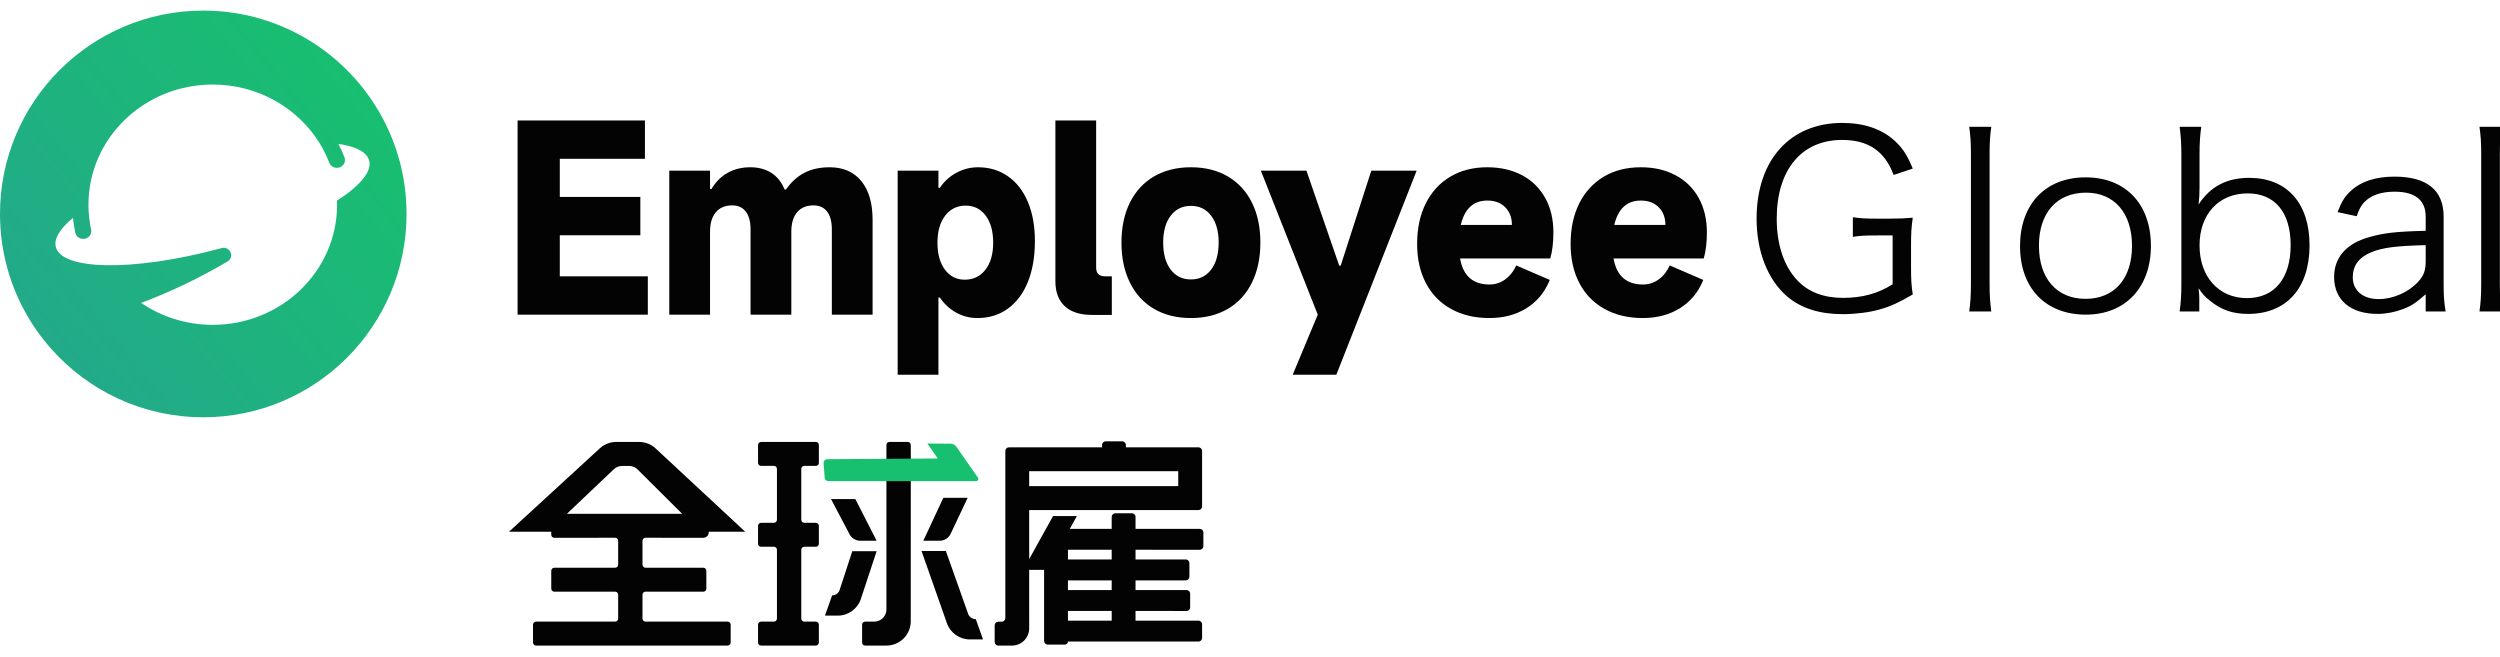
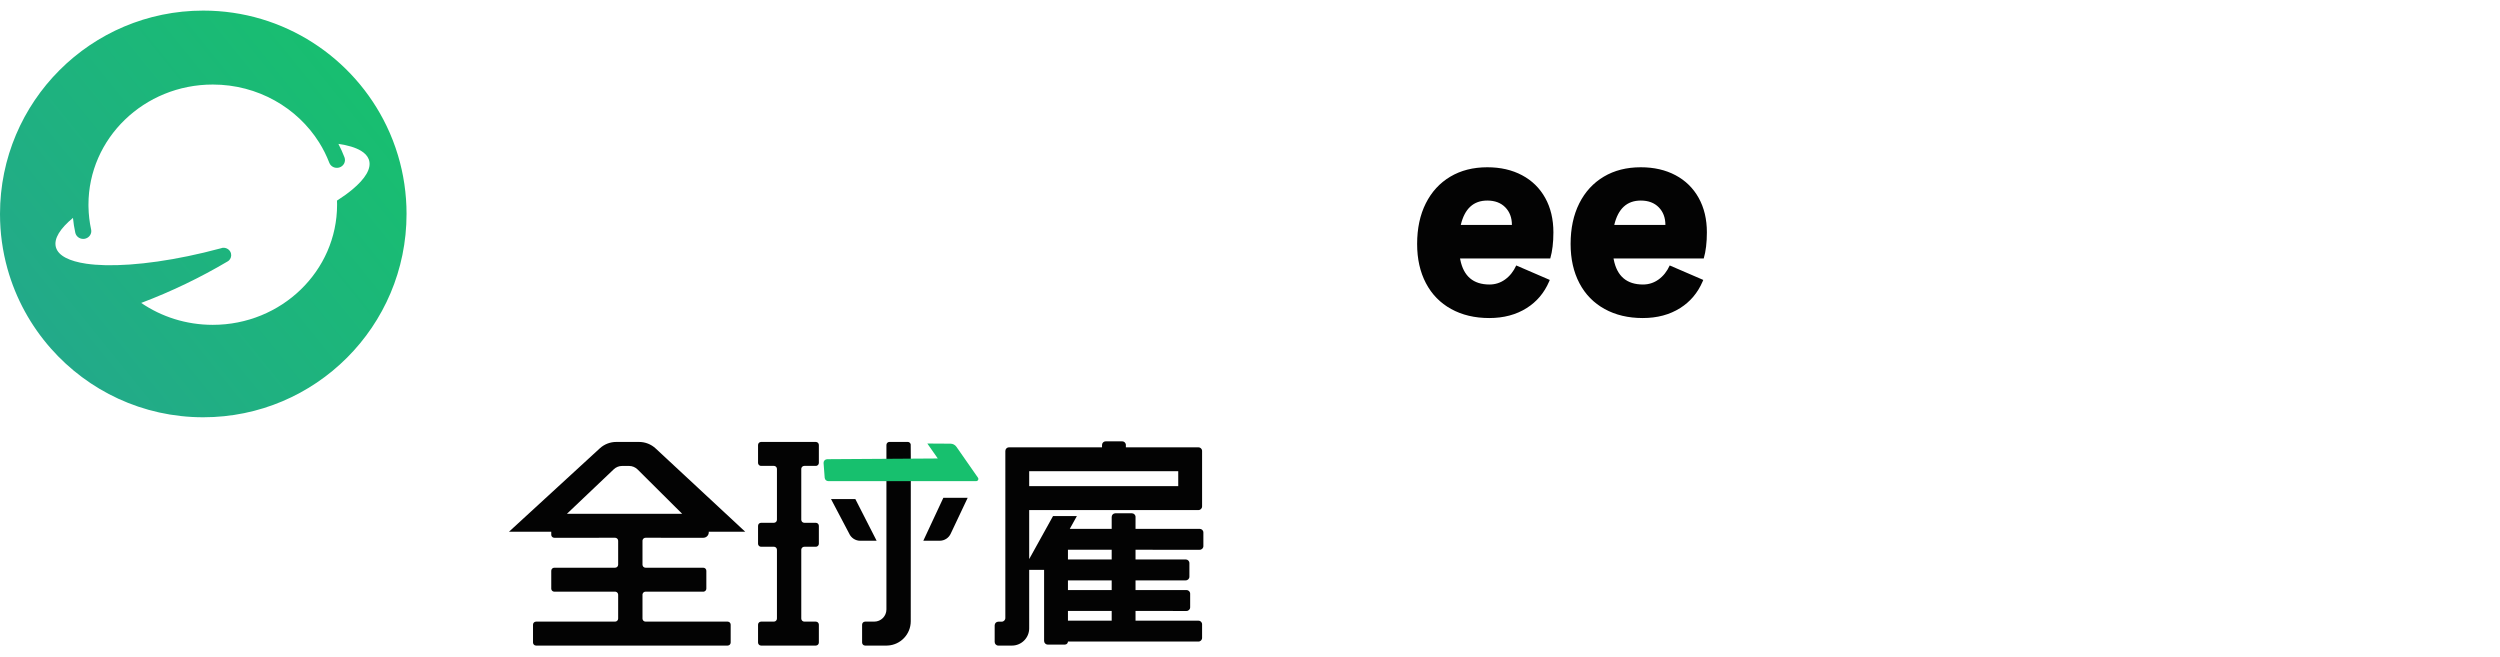
<svg xmlns="http://www.w3.org/2000/svg" width="563px" height="148px" viewBox="0 0 563 148" version="1.1">
  <title>全球雇-中</title>
  <defs>
    <linearGradient x1="99.968%" y1="20.005%" x2="14.075%" y2="89.539%" id="linearGradient-1">
      <stop stop-color="#17C06E" offset="0%" />
      <stop stop-color="#23A98A" offset="100%" />
    </linearGradient>
  </defs>
  <g id="全球雇-中" stroke="none" stroke-width="1" fill="none" fill-rule="evenodd">
    <g id="编组">
      <rect id="矩形" x="0" y="0" width="563.355" height="148" />
      <g id="编组-48" transform="translate(0, 2.387)">
-         <path d="M414.994,68.36 C417.814,68.36 420.911,67.977 423.234,67.321 C425.777,66.609 427.436,65.843 430.754,63.928 C430.423,61.739 430.367,60.426 430.367,57.854 L430.367,52.82 C430.367,50.303 430.423,48.935 430.754,46.637 C429.183,46.787 427.751,46.846 425.521,46.854 L423.289,46.855 C420.303,46.855 418.92,46.801 417.261,46.527 L417.261,50.959 C418.81,50.686 420.082,50.631 422.957,50.631 L426.22,50.631 L426.22,61.63 C422.957,63.709 419.418,64.694 415.049,64.694 C410.681,64.694 407.252,63.381 404.764,60.754 C401.722,57.526 400.118,52.71 400.118,46.855 C400.118,35.857 405.704,29.126 414.828,29.126 C420.745,29.126 424.45,31.643 426.441,37.006 L430.754,35.583 C429.538,32.628 428.542,31.042 426.718,29.345 C423.787,26.664 419.805,25.296 414.883,25.296 C403.105,25.296 395.584,33.668 395.584,46.855 C395.584,54.243 398.072,60.535 402.386,64.311 C405.593,67.047 409.741,68.36 414.994,68.36 Z M448.442,67.758 C448.166,65.57 448.055,64.092 448.055,61.63 L448.055,32.355 C448.055,29.619 448.166,28.141 448.442,26.172 L443.465,26.172 C443.742,28.141 443.852,29.619 443.852,32.3 L443.852,61.63 C443.852,64.092 443.742,65.788 443.465,67.758 L448.442,67.758 Z M469.733,68.47 C478.636,68.47 484.387,62.341 484.387,52.984 C484.387,43.572 478.691,37.553 469.677,37.553 C460.664,37.553 454.912,43.572 454.912,53.039 C454.912,62.505 460.664,68.47 469.733,68.47 Z M469.677,64.913 C463.207,64.913 459.17,60.371 459.17,52.929 C459.17,45.542 463.207,41 469.788,41 C476.147,41 480.129,45.597 480.129,52.984 C480.129,60.371 476.147,64.913 469.677,64.913 Z M506.286,68.306 C514.912,68.306 520.111,62.505 520.111,52.875 C520.111,43.353 515.023,37.663 506.507,37.663 C501.475,37.663 497.714,39.633 495.115,43.682 C495.281,42.259 495.336,41.274 495.336,39.797 L495.336,32.41 C495.336,29.783 495.447,28.196 495.723,26.172 L490.857,26.172 C491.134,28.306 491.244,30.057 491.244,32.355 L491.244,61.466 C491.244,64.092 491.134,65.679 490.857,67.758 L495.281,67.758 L495.281,64.694 C495.281,63.983 495.226,63.545 495.115,62.505 C496,63.819 496.498,64.42 497.714,65.351 C500.258,67.43 502.802,68.306 506.286,68.306 Z M506.009,64.749 C499.65,64.749 495.336,59.933 495.336,52.875 C495.336,45.871 499.65,41.165 506.175,41.165 C512.313,41.165 515.853,45.433 515.853,52.82 C515.853,60.316 512.203,64.749 506.009,64.749 Z M535.429,68.306 C537.309,68.306 539.3,67.922 541.18,67.211 C543.06,66.5 544.111,65.788 546.267,63.873 L546.267,67.758 L550.747,67.758 C550.415,65.57 550.304,64.202 550.304,61.739 L550.304,46.363 C550.304,40.453 546.544,37.389 539.244,37.389 C535.097,37.389 531.779,38.429 529.512,40.508 C528.129,41.712 527.41,42.861 526.415,45.378 L530.728,46.308 C531.281,44.667 531.723,43.901 532.442,43.135 C533.991,41.548 536.258,40.782 539.3,40.782 C543.889,40.782 546.267,42.697 546.267,46.418 L546.267,49.591 C539.465,49.756 536.811,50.084 533.548,51.014 C528.406,52.437 525.641,55.611 525.641,59.988 C525.641,65.186 529.346,68.306 535.429,68.306 Z M535.705,64.968 C532.111,64.968 529.843,63.052 529.843,60.043 C529.843,57.416 531.226,55.556 534.046,54.407 C536.535,53.367 539.687,52.984 546.267,52.82 L546.267,56.377 C546.267,58.565 545.825,59.715 544.553,61.083 C542.396,63.435 538.912,64.968 535.705,64.968 Z M563.355,67.758 C563.078,65.57 562.968,64.092 562.968,61.63 L562.968,32.355 C562.968,29.619 563.078,28.141 563.355,26.172 L558.378,26.172 C558.654,28.141 558.765,29.619 558.765,32.3 L558.765,61.63 C558.765,64.092 558.654,65.788 558.378,67.758 L563.355,67.758 Z" id="SalaryGlobal" fill="#030303" fill-rule="nonzero" />
-         <path d="M145.89,68.475 L145.89,59.837 L126.065,59.837 L126.065,50.602 L144.207,50.602 L144.207,41.964 L126.065,41.964 L126.065,33.38 L145.239,33.38 L145.239,24.742 L116.56,24.742 L116.56,68.475 L145.89,68.475 Z M159.9,68.475 L159.9,49.787 C159.9,47.903 160.335,46.445 161.204,45.413 C162.073,44.381 163.304,43.865 164.897,43.865 C166.237,43.865 167.26,44.336 167.966,45.277 C168.672,46.219 169.025,47.541 169.025,49.243 L169.025,49.243 L169.025,68.475 L178.205,68.475 L178.205,49.787 C178.205,47.903 178.639,46.445 179.508,45.413 C180.377,44.381 181.608,43.865 183.202,43.865 C184.542,43.865 185.564,44.336 186.271,45.277 C186.977,46.219 187.33,47.541 187.33,49.243 L187.33,49.243 L187.33,68.475 L196.509,68.475 L196.509,47.125 C196.509,43.358 195.658,40.442 193.956,38.378 C192.254,36.314 189.883,35.281 186.841,35.281 C184.632,35.281 182.731,35.698 181.138,36.531 C179.545,37.364 178.169,38.613 177.01,40.279 L177.01,40.279 L176.684,40.279 C176.032,38.65 175.045,37.409 173.724,36.558 C172.402,35.707 170.818,35.281 168.971,35.281 C167.052,35.281 165.35,35.698 163.865,36.531 C162.381,37.364 161.168,38.577 160.226,40.171 L160.226,40.171 L159.9,40.171 L159.9,36.042 L150.721,36.042 L150.721,68.475 L159.9,68.475 Z M211.334,82.003 L211.334,64.618 L211.66,64.618 C212.637,66.067 213.859,67.198 215.326,68.013 C216.792,68.828 218.395,69.236 220.133,69.236 C222.74,69.236 225.021,68.529 226.977,67.117 C228.932,65.704 230.435,63.694 231.485,61.087 C232.535,58.479 233.06,55.419 233.06,51.905 C233.06,48.537 232.535,45.603 231.485,43.104 C230.435,40.605 228.941,38.677 227.004,37.319 C225.067,35.96 222.812,35.281 220.241,35.281 C218.54,35.281 216.928,35.689 215.407,36.504 C213.887,37.319 212.637,38.45 211.66,39.899 L211.66,39.899 L211.334,39.899 L211.334,36.042 L202.154,36.042 L202.154,82.003 L211.334,82.003 Z M217.254,60.598 C215.407,60.598 213.923,59.846 212.8,58.343 C211.678,56.84 211.117,54.821 211.117,52.286 C211.117,49.714 211.696,47.677 212.855,46.174 C214.013,44.671 215.552,43.919 217.471,43.919 C219.354,43.919 220.857,44.671 221.98,46.174 C223.102,47.677 223.663,49.714 223.663,52.286 C223.663,54.821 223.084,56.84 221.925,58.343 C220.767,59.846 219.21,60.598 217.254,60.598 Z M250.383,68.529 L250.383,59.837 L248.808,59.837 C247.504,59.837 246.853,59.185 246.853,57.881 L246.853,57.881 L246.853,24.742 L237.673,24.742 L237.673,60.924 C237.673,63.386 238.38,65.27 239.792,66.574 C241.204,67.878 243.232,68.529 245.875,68.529 L245.875,68.529 L250.383,68.529 Z M268.195,69.236 C271.382,69.236 274.152,68.548 276.506,67.171 C278.859,65.795 280.67,63.821 281.937,61.25 C283.204,58.678 283.838,55.672 283.838,52.231 C283.838,48.791 283.204,45.794 281.937,43.24 C280.67,40.687 278.859,38.722 276.506,37.346 C274.152,35.969 271.382,35.281 268.195,35.281 C265.009,35.281 262.239,35.969 259.885,37.346 C257.531,38.722 255.721,40.687 254.454,43.24 C253.186,45.794 252.553,48.791 252.553,52.231 C252.553,55.672 253.186,58.678 254.454,61.25 C255.721,63.821 257.531,65.795 259.885,67.171 C262.239,68.548 265.009,69.236 268.195,69.236 Z M268.195,60.543 C266.276,60.543 264.755,59.801 263.633,58.316 C262.51,56.831 261.949,54.803 261.949,52.231 C261.949,49.696 262.51,47.686 263.633,46.201 C264.755,44.716 266.276,43.974 268.195,43.974 C270.114,43.974 271.635,44.716 272.758,46.201 C273.88,47.686 274.442,49.696 274.442,52.231 C274.442,54.803 273.88,56.831 272.758,58.316 C271.635,59.801 270.114,60.543 268.195,60.543 Z M300.944,82.003 L319.031,36.042 L308.82,36.042 L301.922,57.447 L301.596,57.447 L294.209,36.042 L283.943,36.042 L296.762,68.475 L291.113,82.003 L300.944,82.003 Z" id="Employe" fill="#030303" fill-rule="nonzero" />
        <path d="M0,45.792 C0,50.064 0.583,54.201 1.679,58.126 L1.679,58.126 C3.564,64.875 6.952,70.995 11.467,76.102 L11.467,76.102 C19.851,85.597 32.113,91.583 45.776,91.583 L45.776,91.583 C71.056,91.583 91.554,71.082 91.554,45.792 L91.554,45.792 C91.554,41.216 90.884,36.798 89.635,32.631 L89.635,32.631 C88.951,30.341 88.091,28.126 87.07,26.002 L87.07,26.002 C79.688,10.621 63.969,0 45.776,0 L45.776,0 C20.494,0 0,20.502 0,45.792 M19.246,51.345 C20.155,51.09 20.717,50.203 20.523,49.309 L20.523,49.309 C20.161,47.646 19.957,45.928 19.928,44.17 L19.928,44.17 C19.921,44.018 19.921,43.862 19.921,43.711 L19.921,43.711 C19.921,28.767 32.456,16.651 47.916,16.651 L47.916,16.651 C58.067,16.651 66.955,21.875 71.866,29.687 L71.866,29.687 C72.774,31.136 73.545,32.673 74.164,34.282 L74.164,34.282 C74.493,35.141 75.463,35.6 76.373,35.344 L76.373,35.344 C77.389,35.059 77.943,33.998 77.575,33.04 L77.575,33.04 C77.176,32.003 76.719,30.995 76.208,30.015 L76.208,30.015 C78.362,30.322 80.092,30.843 81.298,31.575 L81.298,31.575 C82.16,32.097 82.757,32.733 83.038,33.478 L83.038,33.478 C83.064,33.544 83.088,33.614 83.109,33.683 L83.109,33.683 C83.671,35.567 82.259,37.864 79.356,40.284 L79.356,40.284 C78.366,41.111 77.205,41.949 75.89,42.79 L75.89,42.79 C75.903,43.094 75.911,43.402 75.911,43.711 L75.911,43.711 C75.911,58.653 63.375,70.768 47.916,70.768 L47.916,70.768 C41.915,70.768 36.353,68.941 31.795,65.833 L31.795,65.833 C38.614,63.257 45.135,60.111 51.304,56.459 L51.304,56.459 C51.394,56.392 51.483,56.327 51.572,56.262 L51.572,56.262 C51.964,55.872 52.166,55.299 52.019,54.688 L52.019,54.688 C51.823,53.876 51.001,53.321 50.143,53.419 L50.143,53.419 C50.134,53.42 50.124,53.421 50.114,53.423 L50.114,53.423 C49.947,53.473 49.782,53.515 49.614,53.562 L49.614,53.562 C39.71,56.23 30.497,57.488 23.727,57.335 L23.727,57.335 C22.147,57.299 20.706,57.186 19.415,56.998 L19.415,56.998 C15.624,56.441 13.165,55.223 12.606,53.343 L12.606,53.343 C12.593,53.3 12.582,53.257 12.572,53.214 L12.572,53.214 C12.103,51.341 13.545,49.072 16.432,46.682 L16.432,46.682 C16.543,47.815 16.718,48.927 16.955,50.018 L16.955,50.018 C17.136,50.853 17.899,51.415 18.736,51.415 L18.736,51.415 C18.904,51.415 19.075,51.392 19.246,51.345" id="Fill-7备份-9" fill="url(#linearGradient-1)" />
-         <path d="M205.111,106.467 L205.101,137.517 C205.101,140.443 202.809,142.833 199.923,142.989 L199.622,142.997 L194.828,142.997 C194.45,142.997 194.144,142.69 194.144,142.312 L194.144,138.287 C194.144,137.908 194.45,137.602 194.828,137.602 L196.883,137.602 C198.395,137.601 199.622,136.375 199.622,134.862 L199.622,97.815 C199.622,97.437 199.929,97.13 200.307,97.13 L204.416,97.13 C204.752,97.13 205.032,97.372 205.09,97.692 L205.101,97.815 C205.147,103.37 205.15,106.253 205.111,106.467 Z" id="路径" fill="#030303" />
+         <path d="M205.111,106.467 L205.101,137.517 C205.101,140.443 202.809,142.833 199.923,142.989 L199.622,142.997 L194.828,142.997 C194.45,142.997 194.144,142.69 194.144,142.312 L194.144,138.287 C194.144,137.908 194.45,137.602 194.828,137.602 L196.883,137.602 C198.395,137.601 199.622,136.375 199.622,134.862 L199.622,97.815 C199.622,97.437 199.929,97.13 200.307,97.13 L204.416,97.13 C204.752,97.13 205.032,97.372 205.09,97.692 C205.147,103.37 205.15,106.253 205.111,106.467 Z" id="路径" fill="#030303" />
        <g id="编组-2" transform="translate(224, 97)" fill="#030303">
          <path d="M45.888,15.482 L7.773,15.48 L7.773,15.48 L7.773,26.52 L13.144,16.828 L18.515,16.828 L16.917,19.709 L26.352,19.709 L26.353,17.025 C26.353,16.571 26.721,16.204 27.175,16.203 L30.902,16.203 C31.356,16.203 31.724,16.571 31.724,17.024 C31.724,17.025 31.724,17.025 31.723,17.025 L31.722,19.709 L31.722,19.709 L46.178,19.71 C46.632,19.71 47,20.078 47,20.531 L47,23.6 C47,24.054 46.632,24.422 46.178,24.422 C46.178,24.422 46.178,24.422 46.178,24.421 L31.722,24.42 L31.722,24.42 L31.722,26.599 L43.031,26.6 C43.485,26.6 43.853,26.968 43.853,27.422 L43.853,30.491 C43.853,30.944 43.485,31.312 43.031,31.312 C43.031,31.312 43.031,31.312 43.031,31.312 L31.722,31.312 L31.722,31.312 L31.722,33.49 L43.203,33.491 C43.657,33.491 44.024,33.859 44.024,34.313 L44.024,37.381 C44.025,37.835 43.657,38.203 43.203,38.203 C43.203,38.203 43.203,38.203 43.203,38.203 L31.722,38.201 L31.722,38.201 L31.722,40.38 L45.888,40.381 C46.342,40.382 46.71,40.749 46.71,41.203 L46.71,44.272 C46.71,44.725 46.342,45.093 45.888,45.093 C45.888,45.093 45.888,45.093 45.888,45.093 L16.501,45.093 L16.501,45.093 C16.501,45.467 16.197,45.771 15.822,45.772 C15.822,45.772 15.822,45.772 15.822,45.772 L11.952,45.772 C11.498,45.772 11.13,45.404 11.13,44.95 L11.13,28.942 L11.13,28.942 L7.773,28.942 L7.774,42.113 C7.774,44.26 6.034,46 3.887,46 C3.887,46 3.887,46 3.887,46 L0.822,46 C0.368,46 4.21715603e-15,45.632 0,45.178 L0,41.437 C8.2705922e-07,40.983 0.368,40.615 0.822,40.615 L1.58,40.615 C2.034,40.615 2.402,40.247 2.402,39.794 L2.403,2.168 C2.403,1.714 2.771,1.346 3.225,1.346 L24.175,1.346 L24.175,1.346 L24.175,0.822 C24.176,0.368 24.543,0 24.997,2.28728823e-08 L28.724,2.28728823e-08 C29.178,-0 29.546,0.368 29.546,0.821 C29.546,0.821 29.546,0.822 29.546,0.822 L29.546,1.346 L29.546,1.346 L45.888,1.346 C46.342,1.346 46.71,1.714 46.71,2.168 L46.71,14.66 C46.71,15.114 46.342,15.482 45.888,15.482 C45.888,15.482 45.888,15.482 45.888,15.482 Z M26.352,38.201 L16.501,38.201 L16.501,40.38 L26.352,40.38 L26.352,38.201 Z M26.352,31.312 L16.501,31.312 L16.501,33.49 L26.352,33.49 L26.352,31.312 Z M26.352,24.42 L16.501,24.42 L16.501,26.599 L26.352,26.599 L26.352,24.42 Z M7.773,6.73 L7.773,10.095 L41.339,10.095 L41.339,6.73 L7.773,6.73 Z" id="形状" />
        </g>
        <path d="M143.919,97.138 C145.303,97.138 146.635,97.662 147.649,98.604 L167.827,117.362 L159.609,117.362 C159.681,118.035 159.193,118.64 158.519,118.712 L158.389,118.719 L145.372,118.718 C145.036,118.718 144.757,118.961 144.699,119.28 L144.688,119.403 L144.688,124.777 C144.688,125.155 144.994,125.462 145.372,125.462 L158.384,125.463 C158.762,125.463 159.069,125.769 159.069,126.148 L159.069,130.173 C159.069,130.509 158.827,130.789 158.507,130.847 L158.384,130.858 L145.372,130.857 C145.036,130.857 144.757,131.1 144.699,131.419 L144.688,131.542 L144.688,136.916 C144.688,137.295 144.994,137.601 145.372,137.601 L163.863,137.602 C164.241,137.602 164.548,137.908 164.548,138.287 L164.548,142.312 C164.548,142.69 164.241,142.997 163.863,142.997 L120.719,142.997 C120.34,142.997 120.034,142.69 120.034,142.312 L120.034,138.287 C120.034,137.908 120.34,137.602 120.719,137.602 L138.524,137.601 C138.902,137.601 139.209,137.295 139.209,136.916 L139.209,131.542 C139.209,131.206 138.967,130.926 138.647,130.868 L138.524,130.857 L124.828,130.858 C124.491,130.858 124.212,130.616 124.154,130.296 L124.143,130.173 L124.143,126.148 C124.143,125.769 124.449,125.463 124.828,125.463 L138.524,125.462 C138.902,125.462 139.209,125.155 139.209,124.777 L139.209,119.403 C139.209,119.067 138.967,118.787 138.647,118.729 L138.524,118.718 L124.828,118.719 C124.491,118.719 124.212,118.476 124.154,118.157 L124.143,118.034 L124.143,117.361 L114.621,117.362 L135.075,98.581 C136.086,97.653 137.408,97.138 138.78,97.138 L143.919,97.138 Z M141.657,102.541 L140.11,102.541 C139.408,102.541 138.733,102.81 138.224,103.294 L127.67,113.323 L153.625,113.323 L143.589,103.338 C143.075,102.827 142.381,102.541 141.657,102.541 Z" id="形状结合" fill="#030303" />
        <path d="M184.408,97.823 L184.408,101.848 C184.408,102.185 184.165,102.464 183.846,102.522 L183.723,102.533 L183.723,102.533 L181.131,102.533 C180.795,102.533 180.516,102.775 180.458,103.094 L180.447,103.218 L180.447,103.218 L180.447,114.661 C180.447,115.04 180.753,115.346 181.131,115.346 L183.723,115.347 C184.101,115.347 184.408,115.653 184.408,116.032 L184.408,120.057 C184.408,120.393 184.165,120.673 183.846,120.731 L183.723,120.742 L183.723,120.742 L181.131,120.741 C180.795,120.741 180.516,120.984 180.458,121.303 L180.447,121.426 L180.447,121.426 L180.447,136.916 C180.447,137.295 180.753,137.601 181.131,137.601 L183.723,137.602 C184.101,137.602 184.408,137.908 184.408,138.287 L184.408,142.312 C184.408,142.69 184.101,142.997 183.723,142.997 L171.396,142.997 C171.018,142.997 170.711,142.69 170.711,142.312 L170.711,138.287 C170.711,137.908 171.018,137.602 171.396,137.602 L174.283,137.601 C174.661,137.601 174.968,137.295 174.968,136.916 L174.968,121.426 C174.968,121.09 174.726,120.81 174.406,120.752 L174.283,120.741 L174.283,120.741 L171.396,120.742 C171.06,120.742 170.78,120.5 170.722,120.18 L170.711,120.057 L170.711,120.057 L170.711,116.032 C170.711,115.653 171.018,115.347 171.396,115.347 L174.283,115.346 C174.661,115.346 174.968,115.04 174.968,114.661 L174.968,103.218 C174.968,102.881 174.726,102.602 174.406,102.544 L174.283,102.533 L174.283,102.533 L171.396,102.533 C171.06,102.533 170.78,102.291 170.722,101.971 L170.711,101.848 L170.711,101.848 L170.711,97.823 C170.711,97.445 171.018,97.138 171.396,97.138 L183.723,97.138 C184.101,97.138 184.408,97.445 184.408,97.823 Z" id="路径" fill="#030303" />
-         <path d="M213.008,121.7 L218.014,135.82 C218.252,136.491 218.85,136.959 219.544,137.038 L219.755,137.051 L221.375,141.612 L218.408,141.612 C216.083,141.612 214.01,140.143 213.239,137.949 L207.53,121.7 L213.008,121.7 Z" id="路径" fill="#030303" />
-         <path d="M197.419,121.737 L193.868,132.492 C193.126,134.737 191.029,136.253 188.665,136.253 L185.777,136.253 L187.397,131.692 C188.164,131.692 188.844,131.198 189.083,130.469 L191.941,121.737 L197.419,121.737 Z" id="路径" fill="#030303" />
        <path d="M192.626,110.007 L197.419,119.393 L193.736,119.393 C192.646,119.393 191.659,118.747 191.224,117.747 L187.147,110.007 L192.626,110.007 Z" id="路径" fill="#030303" />
        <path d="M217.917,109.725 L214.125,117.742 C213.69,118.742 212.704,119.389 211.614,119.389 L207.93,119.389 L212.438,109.725 L217.917,109.725 Z" id="路径" fill="#030303" />
        <path d="M185.943,105.191 L190.795,98.233 C191.1,97.794 191.6,97.531 192.135,97.528 L197.346,97.496 L197.346,97.496 L194.994,100.861 L219.897,101.023 C220.352,101.026 220.718,101.397 220.715,101.852 C220.715,101.871 220.714,101.89 220.712,101.909 L220.462,105.207 C220.429,105.636 220.071,105.968 219.641,105.968 L186.348,105.968 C186.075,105.968 185.854,105.746 185.854,105.474 C185.854,105.373 185.885,105.274 185.943,105.191 Z" id="路径" fill="#17C06E" fill-rule="nonzero" transform="translate(203.091, 101.732) scale(-1, 1) translate(-203.091, -101.732) " />
        <path d="M334.942,35.281 C337.912,35.281 340.519,35.879 342.764,37.074 C345.009,38.269 346.747,39.972 347.978,42.181 C349.209,44.39 349.825,46.98 349.825,49.95 C349.825,52.231 349.589,54.187 349.119,55.817 L349.119,55.817 L328.805,55.817 L328.859,56.107 C329.604,59.825 331.795,61.684 335.431,61.684 C336.735,61.684 337.912,61.304 338.962,60.543 C340.012,59.783 340.845,58.732 341.46,57.392 L341.46,57.392 L349.01,60.652 L348.85,61.036 C347.758,63.568 346.082,65.55 343.823,66.981 C341.451,68.484 338.636,69.236 335.377,69.236 C332.118,69.236 329.257,68.557 326.795,67.198 C324.333,65.84 322.441,63.903 321.119,61.385 C319.797,58.868 319.137,55.926 319.137,52.557 C319.137,49.044 319.788,45.993 321.092,43.403 C322.395,40.814 324.233,38.813 326.605,37.4 C328.977,35.988 331.756,35.281 334.942,35.281 Z M334.942,42.778 C331.828,42.778 329.837,44.607 328.968,48.265 L328.968,48.265 L340.482,48.265 C340.482,46.636 339.985,45.314 338.989,44.3 C337.993,43.285 336.644,42.778 334.942,42.778 Z" id="形状结合" fill="#030303" />
        <path d="M369.507,35.281 C372.476,35.281 375.083,35.879 377.328,37.074 C379.573,38.269 381.311,39.972 382.542,42.181 C383.773,44.39 384.389,46.98 384.389,49.95 C384.389,52.231 384.154,54.187 383.683,55.817 L383.683,55.817 L363.369,55.817 L363.423,56.107 C364.168,59.825 366.359,61.684 369.995,61.684 C371.299,61.684 372.476,61.304 373.526,60.543 C374.576,59.783 375.409,58.732 376.024,57.392 L376.024,57.392 L383.574,60.652 L383.415,61.036 C382.322,63.568 380.646,65.55 378.387,66.981 C376.015,68.484 373.2,69.236 369.941,69.236 C366.682,69.236 363.822,68.557 361.359,67.198 C358.897,65.84 357.005,63.903 355.683,61.385 C354.362,58.868 353.701,55.926 353.701,52.557 C353.701,49.044 354.353,45.993 355.656,43.403 C356.96,40.814 358.797,38.813 361.169,37.4 C363.541,35.988 366.32,35.281 369.507,35.281 Z M369.507,42.778 C366.392,42.778 364.401,44.607 363.532,48.265 L363.532,48.265 L375.047,48.265 C375.047,46.636 374.549,45.314 373.553,44.3 C372.557,43.285 371.208,42.778 369.507,42.778 Z" id="形状结合备份" fill="#030303" />
      </g>
    </g>
  </g>
</svg>